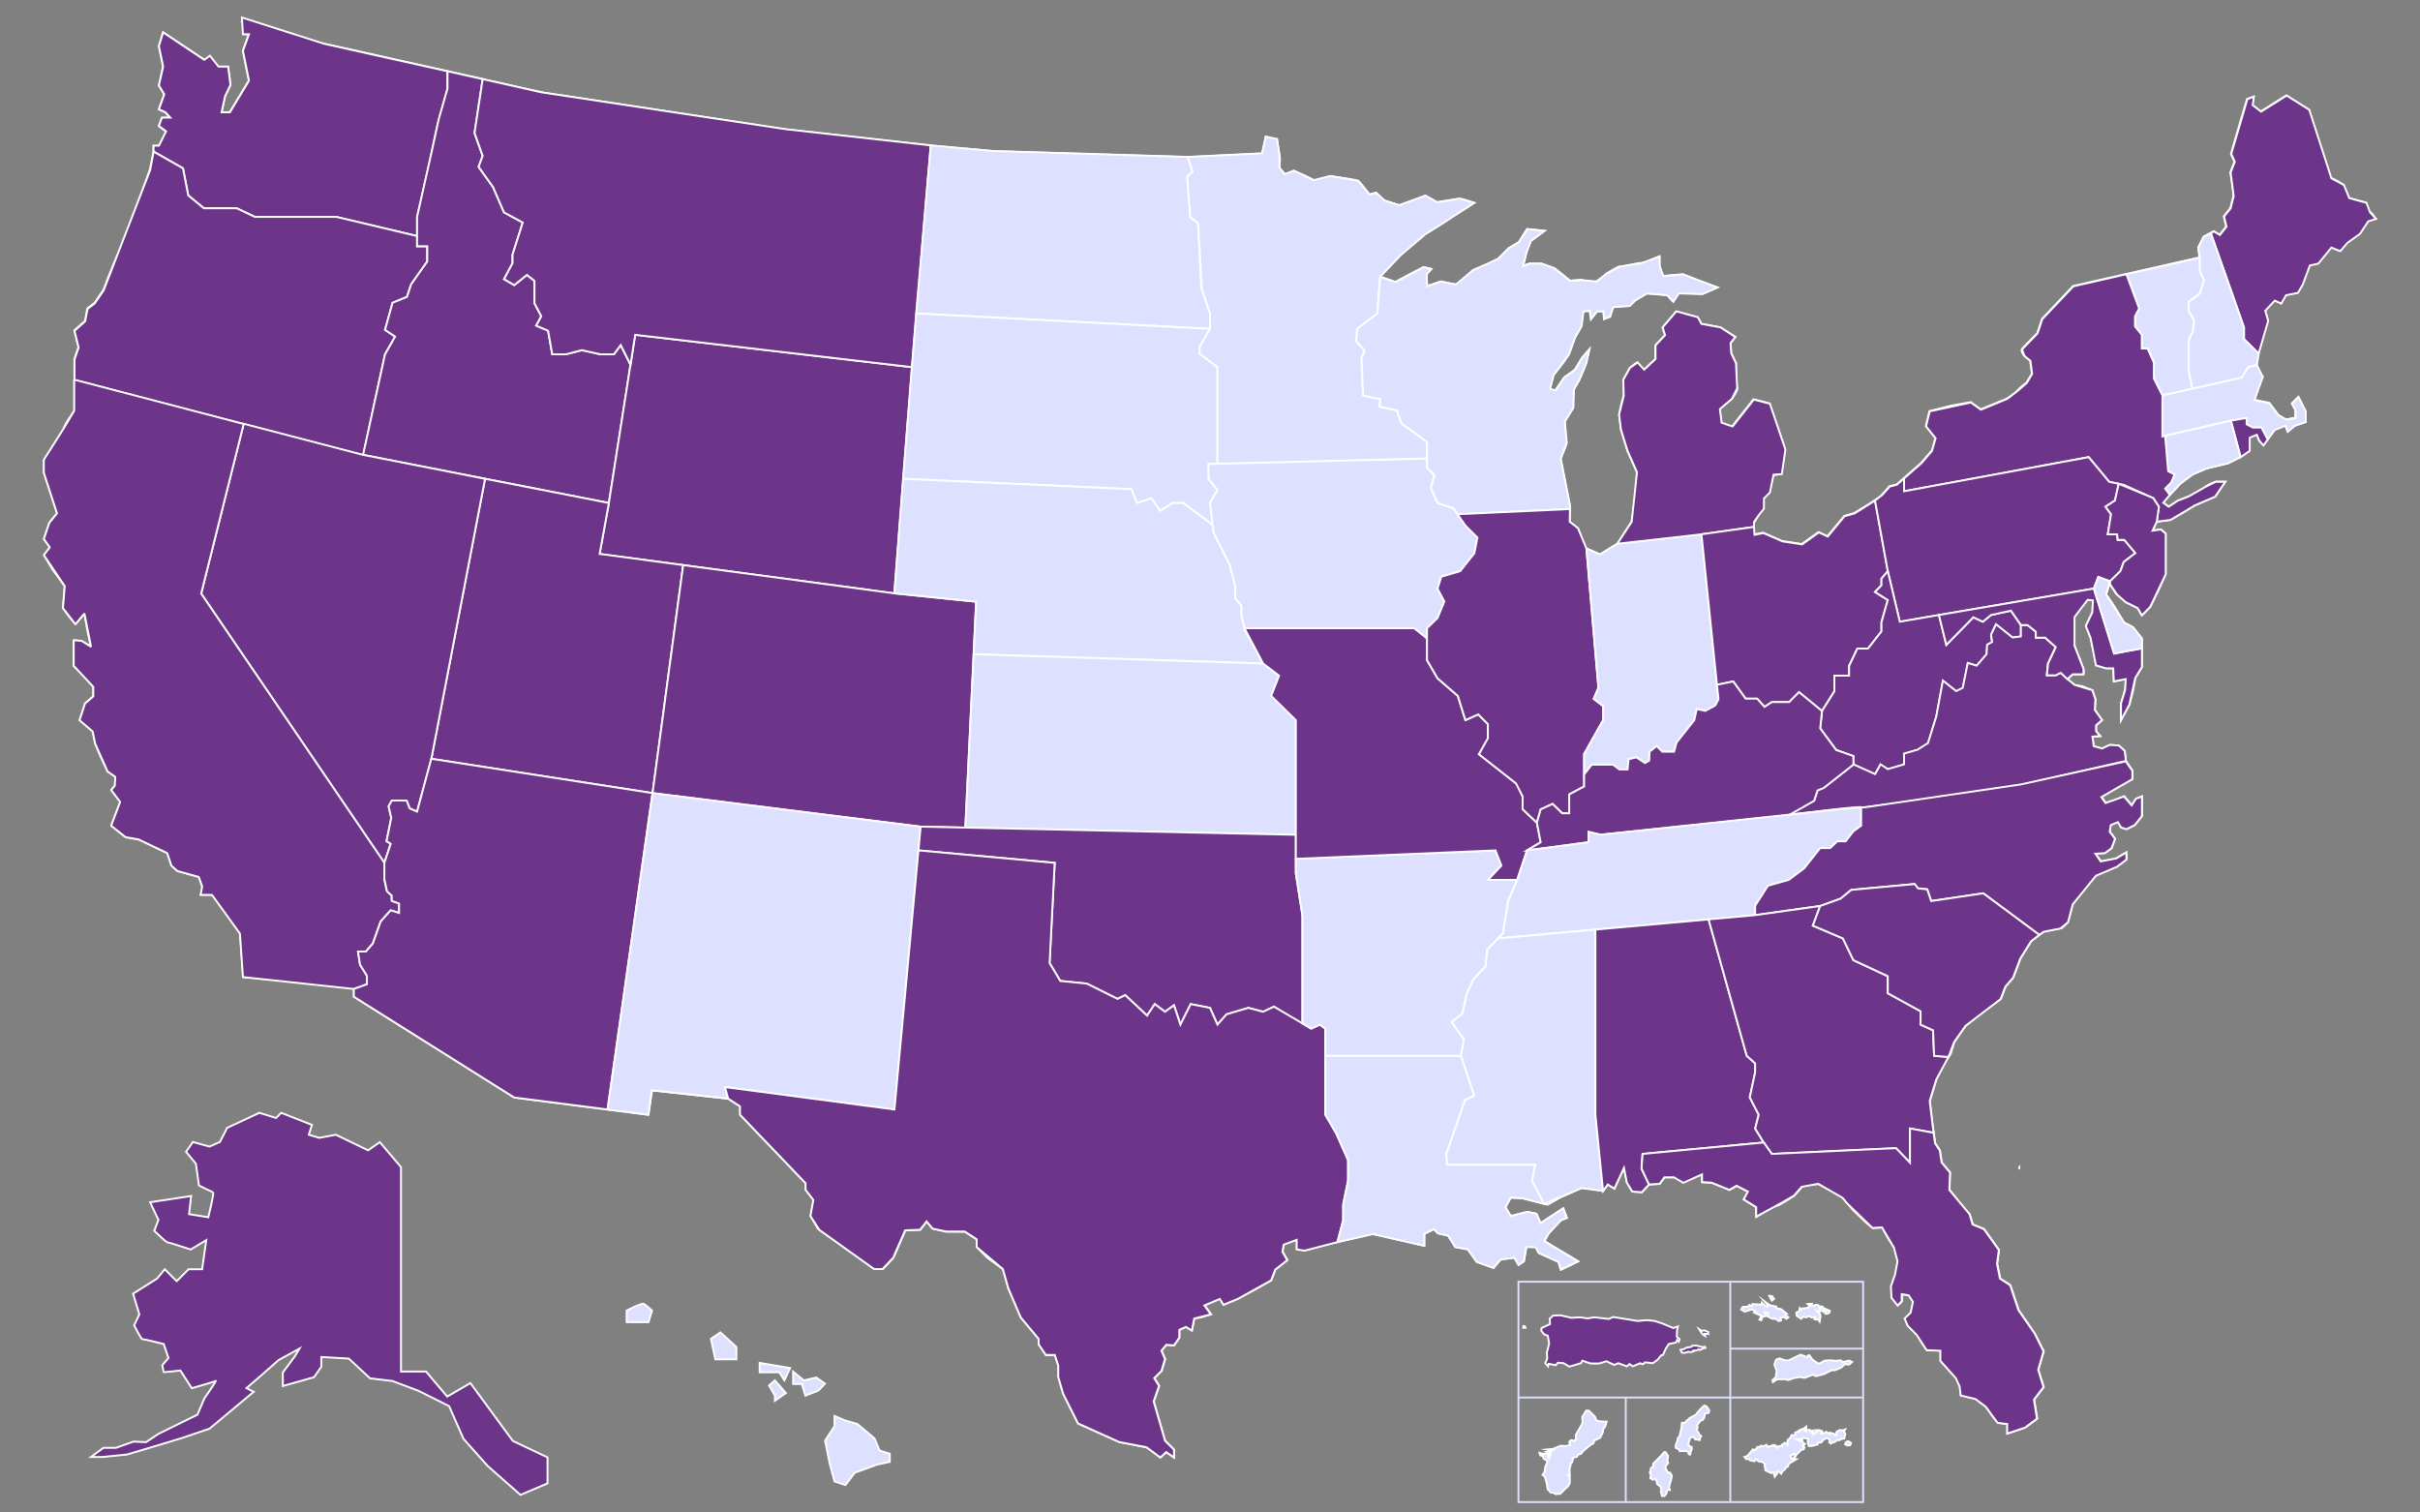
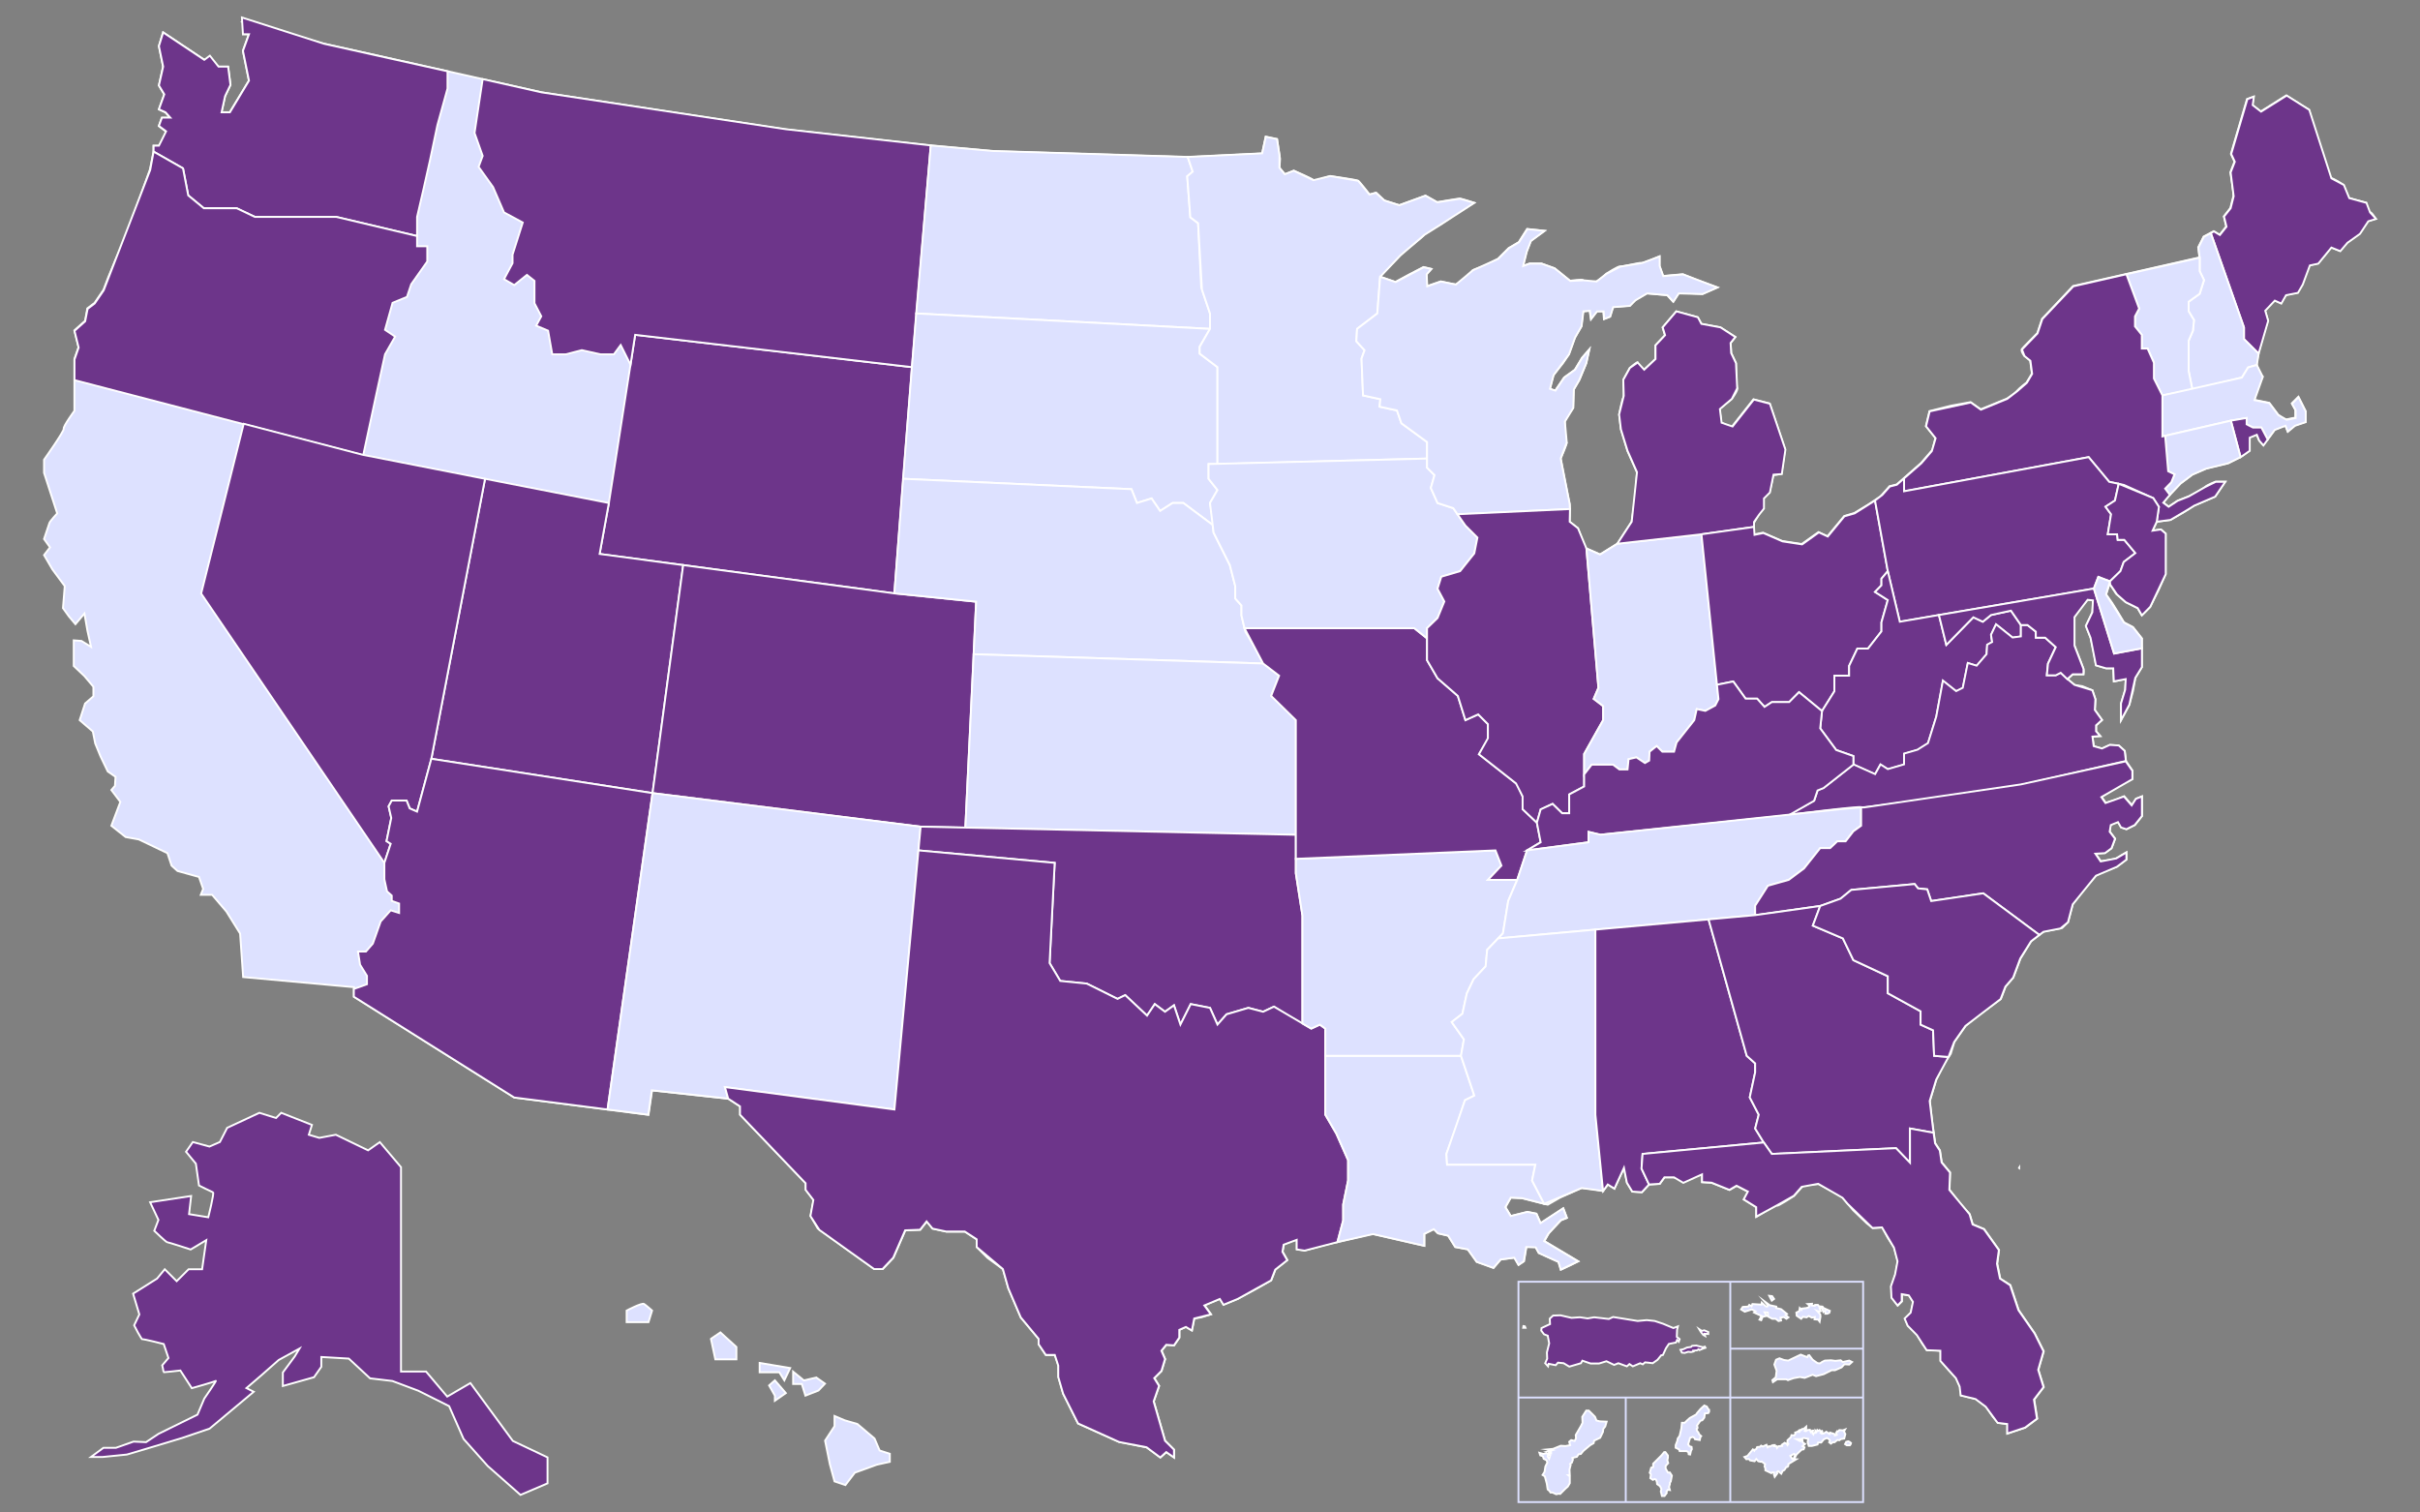
<svg xmlns="http://www.w3.org/2000/svg" id="Layer_1" version="1.1" viewBox="0 0 2560 1600">
  <rect x="0" y="0" width="2560" height="1600" fill="#808080" stroke="none" />
  <defs>
    <style>
      .st0, .st1 {
        fill: #6d358a;
      }

      .st0, .st1, .st2, .st3 {
        stroke-width: 2px;
      }

      .st0, .st1, .st3 {
        stroke: #fff;
      }

      .st0, .st3 {
        stroke-miterlimit: 10;
      }

      .st1 {
        stroke-linejoin: bevel;
      }

      .st2 {
        fill: none;
        stroke: #dde1ff;
      }

      .st3 {
        fill: #dde1ff;
      }
    </style>
  </defs>
  <g>
    <path class="st3" d="M257,22.3v13.9h6.3l-6.3,17.6,6.3,31.5-20.2,33.4h-8.8l3.8-17,5.7-12-2.5-19.2h-10.1l-9.5-7.9-5.7.6-43.5-29-4.4,14.5,4.4,21.8-4.4,19.9,5.7,9.5-5.7,15.8,6.9,3.2,5,5.7h-8.8l-3.2,8.8,7.6,5.7-2.5,8.2-5,6.9h-5.7v6.3l-3.8,18.9-10.6,29.5-8.2,22.7-8.2,22.1-9.5,21.4-7.6,18.3-5,13.2-9.5,13.9-7.6,5.7-2.4,13.2-11.3,10.1,4.4,17.7-4.4,12.6v54.8s-12,16.4-11.3,18.9-20.8,32.8-20.8,32.8v13.9l13.9,42.9s-7.6,8.2-8.2,10.1c-.6,1.9-5.7,17-5.7,17l6.3,8.8-6.3,8.2,8.8,15.1,13.1,17.7-1.9,23.3,6.3,8.8,6.9,8.2,9.5-11.3,3.2,18.3,3.8,17-10.1-6.3-8.2-.6v27.1l11.3,10.7,9.5,11.3v10.1l-8.8,7.6-5.7,17.6,13.9,12,2.5,12.6,5.7,13.9,7.6,15.8,8.2,5.7-.6,9.5-3.8,4.4,9.5,12.6-9.5,25.2,15.1,12,13.9,2.5,30.3,14.5,4.4,13.2,6.3,5.7,22.7,6.3,4.4,12.6-2.5,6.3h12l15.1,17.7,14.5,23.3,3.2,46,117.3,10.7v10.1l169.6,106.6,141.9,18.3,3.8-25.8,80.7,8.8,12.6,8.2v8.8l69.4,72.5v6.9l8.2,10.7-3.2,17,7.6,13.2,59.9,42.9h8.8l11.3-12,12.6-29,15.8-.6,6.9-8.8,6.3,7.6,14.5,3.2h19.5l12.6,8.2v8.2l11.3,11.3,16.4,12,5.7,20.2,13.2,30.9,18.9,22.7v5.7l7.6,11.3h9.5l3.8,11.3v12l5,17.7,15.8,31.5,43.5,19.5,29,5.7,14.5,10.7,6.3-5.7,8.2,5.7v-8.2l-9.5-9.5-12-41.6,5.7-16.4-5-8.2,7.6-7.6,3.8-12.6-3.8-8.8,5-6.3,8.2.6,5.7-8.2v-8.2l6.9-3.2,6.3,3.8,2.5-12.6,7.6-1.3,10.1-3.2-6.9-9.5,16.4-6.9,3.8,6.3,15.1-6.3,22.1-12,13.2-7.6,4.4-11.3,12.6-10.1-5-8.8,1.3-7.6,8.8-3.8,5-1.3v10.1l8.4,1.3,23.1-6.3,48.5-11.3,54.9,12.6v-12.6l10.1-5,4.4,4.4,10.7,2.5,7.6,12,13.2,2.5,9.5,13.2,17.7,6.3,7.6-8.8,14.5-1.9,4.4,7.6,5.7-3.8,2.5-15.1,9.5-.6,3.8,6.9,20.8,9.5,2.5,8.2,9.5-4.4,8.8-4.4-35.9-21.4,5-8.8,12.6-13.2,6.3-2.5-3.8-10.1-24,15.8-4.4-10.1-9.5-1.9-17.7,4.4-5.7-9.5,5.7-10.1,12,.6,27.1,6.9,13.2-7.6,22.7-10.1,12,1.3,10.7,1.9,5-6.9,6.9,4.4,10.1-22.1,3.2,15.8,5.7,9.5,10.1.6,7.6-8.2,11.3-.6,5-6.9h10.1l9.5,3.2,20.2-6.3v8.2l10.1.6,18.9,7.6,7.6-4.4,12,6.3-4.4,8.2,13.2,8.2v10.1s22.7-13.9,22.1-12,17.7-10.1,17.7-10.1l10.1-11.3,15.8-1.3,24,12.6,12.6,15.1,14.5,13.9,6.3,5,10.1-.6,5.7,10.7,6.9,10.7,3.8,14.5-2.5,13.9-4.4,12.6.6,12,6.3,8.2,4.4-4.4v-7.6l7.6,1.3,4.4,6.9-2.5,11.3-6.3,6.3,3.2,7.6,8.8,8.2,6.3,10.7,5,6.9h6.3l8.2.6v10.7l8.2,9.5,8.2,8.8,5,11.3v6.9l15.8,3.8,10.7,8.2,6.9,10.1,5.7,6.9,10.1,1.3v10.1l18.9-6.3,12.6-9.5-3.2-20.2,10.1-13.2-5.7-18.3,5.7-19.5-9.5-18.9-17-24.6-8.8-26.5-10.7-6.9-3.2-15.8,1.9-14.5-15.8-22.1-12-5-3.2-10.7-10.7-12-10.7-13.9.6-18.3-8.8-10.7-1.9-12.6-5-7.6-3.2-22.7-2.5-22.1,6.9-22.7,7.6-15.8,7.6-11.3,3.8-12.6,12-17,14.5-12,22.7-16.4,5-13.2,8.2-9.5,7.6-20.2,11.3-18.3,13.2-10.1,19.5-3.8,6.3-6.3,5-18.9,12-15.8,12.6-14.5,8.2-4.4,13.9-5,10.1-7.6v-7.6s-8.8,5-10.7,6.3-16.4,3.2-16.4,3.2l-5.7-8.2,10.1-.6,6.9-5,3.8-10.1-5.7-7.6s0-5,1.3-6.9,7.6-3.2,7.6-3.2l3.2,5.7,5.7,1.9,8.8-4.4,7.6-9.5v-20.8l-6.3,2.5-4.4,6.9-8.2-9.5-8.8,3.8-10.7,3.2-4.4-6.3,8.8-5.7,12.6-7.6,11.3-5.7v-8.8l-6.9-10.1-1.3-10.7-6.3-5.7-9.5-.6-8.2,3.8-8.8-2.5-1.3-10.1,8.2-.6-4.4-5v-6.3l6.3-5.7-7.6-10.6.6-11.3-3.2-9.5-10.7-4.4-8.2-1.3-7.6-6.3,5.7-5h11.3s.6-3.8,0-5.7-3.8-10.1-3.8-10.1l-5.7-14.5v-30.3l6.3-10.1,7.6-8.2,5.7.6-.6,12.6-6.9,14.5,5,12.6,3.2,15.1,2.5,13.9,10.7,3.2h7.6l.6,13.9,12.6-2.5-.6,11.3-4.4,14.5v17.6l8.8-16.3,3.8-14.5,2.5-13.9,6.9-11.3v-30.3l-9.5-12-9.5-5-6.3-10.7-6.3-10.1-6.3-8.8,3.8-11.3,6.9,10.7,10.1,8.8,12.6,6.3,4.4,7.6,8.8-8.8,8.8-17.7,7.6-17v-42.9l-5-4.4-8.8,1.3,4.4-9.5,14.5-1.9,13.2-7.6,12-7.6,22.1-9.5,10.7-15.8h-10.1s-8.8,3.2-11.3,5.7-16.4,9.5-16.4,9.5l-12.6,5-9.5,6.3-5.7-4.4,6.9-8.2,11.3-12,12.6-9.5,14.5-6.3,23.3-5.7,15.1-7.6,7.6-5.7v-13.9l7.6-3.2,2.5,6.3,4.4,5,12-16.4,11.3-4.4,2.5,6.3,7.6-6.3,11.3-3.8v-11.3l-7.6-15.1-6.9,6.9,3.8,6.9v8.2s-7.6,1.3-9.5,1.9-8.8-5-8.8-5l-9.5-12.6-15.8-3.2,5-16.4s5-10.1,3.8-8.2c-1.3,1.9-6.3-12.6-6.3-12.6l1.9-12,5.7-20.2,4.4-14.5-3.2-10.7,10.1-10.7,6.9,3.2,5-8.8,12.6-2.5,5-8.8,3.2-10.7,4.4-9.5,8.8-1.9,7.6-8.8,6.3-8.2,9.5,3.8,7.6-8.8,13.2-9.5,8.8-13.2,8.2-2.5s-4.4-7.6-6.3-6.9c-1.9.6-3.8-10.1-3.8-10.1l-9.5-2.5-8.8-2.5-5.7-13.9s-11.3-7.6-13.2-6.9c-1.9.6-12-33.4-12-33.4l-11.3-39.1-24-15.1-27.1,17-8.8-6.9,1.3-8.8-6.9,2.5-17,58,3.8,8.2-4.4,11.3s3.8,23.3,3.2,25.2-3.2,12.6-3.2,12.6l-6.9,8.8,2.5,10.7-6.9,8.8-6.3-3.8-10.7,5.7-5.7,11.3,1.3,10.7-133.7,30.3-32.8,34.7-5,15.1s-15.1,15.1-16.4,17c-1.3,1.9,2.5,6.9,2.5,6.9l6.3,5,1.9,13.9-5.7,9.5s-8.2,6.3-10.1,8.8-10.7,8.2-10.7,8.2l-27.7,11.3-10.7-7.6-20.8,3.8-22.7,5.7-3.8,15.8,10.1,12.6-3.2,12.6-12,13.9-25.8,22.7-7.6,1.9-9.5,10.7-13.2,8.8-14.5,8.8-10.7,3.2-17.7,21.4-9.5-4.4-17.7,12.6-20.8-3.2-20.2-8.8-9.5,1.9-.6-11.3,5.7-10.1,5-6.3v-10.7l6.3-6.3s5-20.8,3.8-18.9c-1.3,1.9,8.8-.6,8.8-.6l3.8-25.9-16.4-48.5-17-4.4-23.3,29.6-10.7-5-1.9-14.5,13-10.5s6.9-9.5,5.7-11.3-1.3-26.5-1.3-26.5l-5-10.7-.6-10.7,5-6.3-15.8-10.1-20.2-3.8-3.8-6.9-22.7-6.3-14.5,17,2.5,8.2-10.1,10.7v14.5l-12,11.3s-7.6-5.7-6.9-7.6-8.2,5.7-8.2,5.7l-6.9,12.6s1.3,17,0,18.9-4.4,17.7-4.4,17.7l1.9,15.8,6.9,22.7,10.1,22.7-1.9,27.1-3.8,25.2-15.1,23.3-18.3,11.3-15.8-6.9-7.6-20.8-8.8-6.9s.6-17,0-18.9-9.5-47.9-9.5-47.9c0,0,7.6-17,6.3-17s-1.9-20.2-1.9-22.1,8.8-14.5,8.8-14.5l.6-19.5,6.3-10.7,6.9-17,3.2-14.5-7.6,8.8-7.6,12.6-11.3,8.2-9.5,13.9-5.7-1.9,3.8-14.5,10.1-12.6,6.3-9.5,6.3-17.7,6.9-12,1.9-15.8,6.9-.6,1.3,8.8,6.3-8.2h6.9l.6,8.2,6.3-2.5,3.2-10.1s18.9-1.9,17.7-1.3c-1.3.6,7.6-7.6,7.6-7.6l10.7-5.7,21.4,1.9,6.3,6.9,5.7-8.8h13.2l12,.6,15.8-6.9-20.8-7.6-15.8-6.3-20.8,1.9-3.8-10.7v-10.1s-17,7.6-18.9,6.9c-1.9-.6-20.8,4.4-22.7,3.8-1.9-.6-14.5,7.6-14.5,7.6,0,0-8.2,7.6-10.7,8.2s-13.2,0-13.9-1.3c-.6-1.3-13.9.6-13.9.6l-16.4-13.2-13.9-5h-12.6l-6.9,2.5,3.8-15.1,4.4-11.3,14.5-10.7-18.3-1.9-8.8,13.9-10.7,6.3-11.3,11.3-13.2,6.9-13.2,5-7.6,7.6s-8.8,7.6-10.7,7.6-15.8-3.2-15.8-3.2l-14.5,5-.6-12.6,5-5.7-8.2-1.9-15.8,8.2-13.9,7.6-16.4-5.7,24-25.2s24-18.9,22.7-18.9,18.9-12,18.9-12l12.6-8.8,21.4-13.2s-13.2-4.4-15.1-4.4-24,3.8-24,3.8l-12.2-6.9-27.7,10.1-15.8-5-8.8-8.2-6.9,1.9s-10.1-13.2-12-14.5-29.6-5-29.6-5c0,0-17.7,5.7-17.7,4.4s-20.8-10.1-20.8-10.1l-9.5,3.8-5.7-6.9.6-9.5-3.2-20.8-12-2.5-3.8,17.7-78.8,3.8-206.2-6.3-69.4-6.3-151.9-17-255.8-38.9-131.5-29.5-102-22.7-83.3-22.5.8-.7h0Z" />
    <path class="st0" d="M401.8,1208.2l22.4,26.5v216.2h26.5l22.4,26.5,24.5-14.3,44.9,61.2,36.7,17.4v27.5l-28.6,12.2-34.7-30.6-25.5-28.6-15.3-34.7-32.6-16.3-27.4-10.3-23.6-2.8-22.5-20.9-29.1-1.7v10.4l-7.7,11-33,9.3v-14.3l12.6-17,5-8.3-22,12.1-18.7,16.5-15.4,13.2,7.7,3.9-46.7,39-29.1,9.9-30.8,9.3-27.5,8.2-25.8,2.6h-12.3l13.2-9.7h13.2l18.7-6.6,13.2.6,13.2-8.8,41.2-20.3,7.2-17s13.7-19.8,12.1-18.7c-1.7,1.1-25.3,7.7-25.3,7.7l-12.1-18.7s-18.7,2.2-18.1,1.7c.6-.6-1.1-7.2-1.1-7.2l6.6-7.7-5-14.8s-21.4-5.5-22.5-5-8.8-14.8-8.8-14.8l5.5-11.5-6.6-22,25.3-15.9,8.2-9.9,12.6,12.6,12.6-12.6h14.3l4.4-30.8-16.5,9.9s-23.6-7.7-24.8-7.7-13.7-12.1-13.7-12.1l4.4-11.5-8.8-18.7,43.4-6.6-2.2,19.2,20.3,3.3s6.6-25.8,5-26.4c-1.7-.6-14.8-7.2-14.8-7.2l-3.3-23.1-10.4-12.6,7.2-10.3,17.6,4.8,11-4.8,7.7-15,34.1-15.9,17.6,5.5,5.5-5.5,32.5,12.8-3.3,10.4,11.1,3.3,17.5-3.3,34.1,16.5,12.4-8.7h0Z" />
    <path class="st3" d="M662.9,1386.4v12.3h23.1l3.8-12.3s-6.2-5.5-8.5-7-18.4,7-18.4,7h0Z" />
    <path class="st3" d="M752.1,1416.4c-1.5.8,10-6.9,10-6.9l16.9,15.4v13.1h-22.3l-4.6-21.6h0Z" />
    <polygon class="st3" points="803.6 1441.8 803.6 1451.7 813.6 1451.7 824.4 1451.7 829.7 1460.2 835.9 1447.2 803.6 1441.8" />
    <polygon class="st3" points="813.6 1465.6 819.7 1476.4 819.7 1481.8 831.3 1473.7 819.7 1460.2 813.6 1465.6" />
    <path class="st3" d="M839,1451v13.1h9.2l3.8,12.3,13.8-5.4,6.9-7.3-9.2-6.5-13.1,3.1-11.4-9.3h0Z" />
    <polygon class="st3" points="882.8 1497.9 882.8 1508.7 872.8 1524 877.8 1548.7 882.8 1567.1 894.3 1571 904.3 1557.9 927.4 1549.5 941.3 1546.4 941.3 1537.9 930.5 1534.4 925.1 1521.7 907 1506.4 893.6 1502.5 882.8 1497.9" />
    <polygon class="st0" points="162.5 160.4 193.6 178.1 199.1 206.7 215.6 220.3 250.4 220.3 269.7 229.5 287.1 229.5 322.9 229.5 355.9 229.5 404.8 241.1 441.2 249.7 441.2 229.5 448 200.1 455 168.9 462.7 132.4 473.4 93.7 473.4 75.4 342.8 46.3 255.9 18.5 257 36.2 263.4 36.2 257 53.8 263.4 85.3 243.2 118.8 234.4 118.8 238.1 101.7 243.8 89.8 241.3 70.5 231.2 70.5 222 58.9 216.1 63.3 172.6 34.3 168.1 48.8 172.6 70.5 168.1 90.4 173.8 99.8 168.1 115.6 175.1 118.8 180.1 124.4 171.3 124.4 168.1 133.2 175.7 138.9 168.1 154.1 162.5 154.1 162.5 160.4" />
    <polygon class="st0" points="441.2 249.7 441.2 260.5 452 260.5 452 276.6 435 300.7 430.5 314.1 415.3 320.3 407.3 348.9 418 356.1 413.4 364.1 407.3 374.8 398.1 417 384.2 481.7 78.8 402.1 78.8 380.3 83.2 367.7 78.8 350 90.1 339.9 92.7 326.7 100.2 321 109.7 307.1 158.9 179.8 162.5 160.4 193.6 178.1 199.1 206.7 215.6 220.3 250.4 220.3 269.7 229.5 355.9 229.5 441.2 249.7" />
-     <polygon class="st0" points="510.6 83.7 502 140.7 510.6 164.9 506.3 176.5 521.6 197.9 533.2 224.7 553 235.4 542.2 269.4 542.2 278.4 533.2 295.3 544 301.6 557.4 290.8 565.4 297.1 565.4 320.8 572.6 334.6 567.2 344.5 579.8 349.8 584.2 374.8 598.5 374.8 615.5 370.4 635.1 374.8 649.4 374.8 656.6 365 667 385.8 644.1 532.1 384.1 481.2 407.3 374.8 418 356.1 407.3 348.9 415.3 320.3 430.5 314.1 435 300.7 452 276.6 452 260.5 441.2 260.5 441.2 249.7 441.2 229.5 456.7 160.4 464.1 126.2 473.4 93.7 473.4 75.4 510.6 83.7" />
    <polygon class="st0" points="644.1 532.1 634.3 586 946.1 627.7 964.7 388.4 671.9 354.2 644.1 532.1" />
    <polygon class="st0" points="964.7 388.4 984.6 153.8 831.3 136.7 572.9 97.7 510.6 83.7 502 140.7 510.6 164.9 506.3 176.5 521.6 197.9 533.2 224.7 553 235.4 542.2 269.4 542.2 278.4 533.2 295.3 544 301.6 557.4 290.8 565.4 297.1 565.4 320.8 572.6 334.6 567.2 344.5 579.8 349.8 584.2 374.8 598.5 374.8 615.5 370.4 635.1 374.8 649.4 374.8 656.6 365 667 385.8 671.9 354.2 964.7 388.4" />
    <polygon class="st0" points="513.1 506.5 456.3 802.7 690.3 839 722.7 597.8 634.3 586 644.1 532.1 513.1 506.5" />
    <polygon class="st0" points="513.1 506.5 384.1 481.2 257.8 448.3 212.8 627.9 406.6 912.8 413.3 892.6 408.9 889.8 413.9 865.3 411.1 853 414.4 846.9 430.1 846.9 433.4 855.2 441.2 858.6 456.3 802.7 513.1 506.5" />
-     <path class="st1" d="M257.8,448.3l-45,179.6,193.8,284.8v17.3l2.8,12.8,5,4.5v5.6l7.8,2.8v10.1l-8.9-2.8-10.6,11.7-8.4,23.5-7.3,8.4h-8.4l1.1,6.7,1.2,7.3s6.1,9.5,7.3,11.7,0,8.9,0,8.9l-13.9,5-117.3-12.6-3.2-46-29.6-41h-12l1.7-8.7-3.6-10.2-22.7-6.3-6.3-5.7-4.4-13.2-30.3-14.5-13.9-2.5-15.1-12,9.5-25.2-9.5-12.6,3.8-4.4.6-9.5-8.2-5.7-13.2-29.6-2.5-12.6-13.9-12,5.7-17.6,8.8-7.6v-10.1l-20.7-22.2v-27.1l8.2.6,10.1,6.3-7-35.2-9.5,11.3-13.2-17,1.9-23.3-22.1-32.8,6.3-8.2-6.3-8.8,5.7-17,8.2-10.1-13.9-42.9v-13.9l20.8-32.8,11.3-18.9v-33l179.2,46.9v-.2h0Z" />
    <polygon class="st0" points="690.3 839 642.7 1173.7 543.9 1161 374.3 1054.4 374.3 1046.2 388.2 1041.2 388.2 1032.3 380.9 1020.5 378.7 1006.6 387.1 1006.6 394.4 998.2 402.7 974.8 413.3 963 422.2 965.8 422.2 955.8 414.4 953 414.4 947.4 409.4 942.9 406.6 930.1 406.6 912.8 413.3 892.6 408.9 889.8 413.9 865.3 411.1 853 414.4 846.9 430.1 846.9 433.4 855.2 441.2 858.6 456.3 802.7 690.3 839" />
    <polygon class="st0" points="946.1 627.7 1032.6 636.5 1021.2 875.5 973.9 874.5 690.3 839 722.7 597.8 946.1 627.7" />
    <polygon class="st3" points="973.9 874.5 946.2 1173.7 766.9 1150 770.3 1162.2 689.5 1153.4 685.8 1179.2 642.7 1173.7 690.3 839 973.9 874.5" />
    <polygon class="st3" points="969.2 331.6 1280 347.9 1280 331.6 1270.7 303.8 1267.4 236.1 1259.2 229.9 1255.9 186.5 1261.7 181.6 1256.4 166 1050.2 159.7 984.6 153.8 969.2 331.6" />
    <polygon class="st3" points="1280 347.9 1269.1 366.8 1269.1 374.1 1287.9 388.4 1287.9 490.9 1278.5 490.9 1278.5 506.5 1287.9 518.4 1280 532.1 1283.8 556 1251.8 532.1 1240.4 532.1 1227.2 540.5 1218.2 527.3 1202.7 532.1 1196.9 517.5 955.3 506.5 969.2 331.6 1280 347.9" />
    <polygon class="st3" points="1282.8 555.3 1283.8 563.4 1288.6 573.1 1301 597.8 1306.7 620 1306.7 633.1 1313.3 640.5 1313.3 651.1 1317.4 668.3 1327.2 684.7 1336.2 701.9 1030 692.1 1032.6 636.5 946.1 627.7 955.3 506.5 1196.9 517.5 1202.7 532.1 1218.2 527.3 1227.2 540.5 1240.4 532.1 1251.8 532.1 1282.8 555.3" />
    <polygon class="st3" points="1336.2 701.9 1353.1 714.8 1344.7 736.2 1355 744.8 1370.8 761.8 1370.8 883.1 1021.2 875.5 1030 692.1 1336.2 701.9" />
    <polygon class="st0" points="1370.8 883.1 1370.8 923.8 1377.8 968.6 1377.8 1083.9 1347.7 1064.9 1336.2 1070.3 1320.6 1066.2 1297.5 1073 1287.9 1083.9 1280 1066.2 1259.6 1062.2 1248.7 1083.9 1241.9 1063.5 1232.4 1070.3 1221.6 1062.2 1213.4 1074.4 1190.3 1052.7 1182.2 1056.7 1149.6 1040.5 1121.6 1037.7 1110.3 1018.8 1115.7 912.8 971.6 899.6 973.9 874.5 1370.8 883.1" />
    <polygon class="st0" points="1387.1 1088.1 1396.2 1083.9 1402 1088.1 1402 1179.2 1413.7 1199.3 1426.1 1227.3 1426.1 1248.7 1420.9 1274.1 1420.9 1291 1414.8 1314 1380.1 1323 1371.7 1321.7 1371.7 1311.6 1357.9 1316.7 1356.6 1324.2 1361.7 1333.1 1349 1343.1 1344.6 1354.5 1309.3 1374.1 1294.2 1380.3 1290.4 1374.1 1274 1381 1280.9 1390.4 1263.3 1394.8 1260.8 1407.5 1254.5 1403.7 1247.5 1406.8 1247.5 1415 1241.9 1423.2 1233.7 1422.6 1228.6 1428.9 1232.4 1437.7 1228.6 1450.3 1221 1457.9 1226.1 1466.1 1220.4 1482.5 1232.4 1524.1 1241.9 1533.5 1241.9 1541.8 1233.7 1536.1 1227.4 1541.8 1212.9 1531 1183.8 1525.4 1140.4 1505.8 1124.6 1474.3 1119.5 1456.7 1119.5 1444.7 1115.8 1433.3 1106.3 1433.3 1098.7 1422 1098.7 1416.3 1079.8 1393.6 1066.6 1362.7 1060.9 1342.5 1033.2 1319.2 1033.2 1311 1020.6 1302.8 1001 1302.8 986.5 1299.7 980.2 1292.1 973.3 1300.9 957.5 1301.5 944.9 1330.5 933.5 1342.5 924.7 1342.5 866.8 1301.1 857.3 1286.4 860.4 1269.4 852.2 1258.7 852.2 1251.7 782.8 1179.2 782.8 1170.4 770.3 1162.2 766.9 1150 946.2 1173.7 971.6 899.6 1115.7 912.8 1110.3 1018.8 1121.6 1037.7 1149.6 1040.5 1182.2 1056.7 1190.3 1052.7 1213.4 1074.4 1221.6 1062.2 1232.4 1070.3 1241.9 1063.5 1248.7 1083.9 1259.6 1062.2 1280 1066.2 1287.9 1083.9 1297.5 1073 1320.6 1066.2 1336.2 1070.3 1347.7 1064.9 1387.1 1088.1" />
    <polygon class="st3" points="1402 1116.9 1545.5 1116.9 1552.5 1137.9 1559.6 1159 1549.7 1163.9 1542.7 1185.7 1530.1 1220.7 1530.8 1232 1624.2 1232 1620.7 1248.8 1633.5 1273.5 1610.1 1267.5 1598.1 1266.9 1592.4 1277 1598.1 1286.4 1615.7 1282 1625.2 1283.9 1629.6 1293.9 1653.6 1278.2 1657.4 1288.3 1651 1290.8 1637.7 1305.4 1633.4 1312.9 1669.3 1334.3 1651 1343.1 1648.5 1334.9 1627.7 1325.5 1624.5 1319.6 1614.5 1319.2 1611.9 1334.3 1606.3 1338.1 1601.9 1330.5 1587.4 1332.4 1579.8 1341.3 1562.1 1334.9 1552.7 1321.7 1539.4 1319.2 1531.9 1307.2 1521.1 1304.7 1516.7 1300.3 1506.6 1305.3 1506.6 1317.9 1452.5 1305.5 1414.8 1314 1420.9 1291 1420.9 1274.1 1426.1 1248.7 1426.1 1227.3 1413.7 1199.3 1402 1179.2 1402 1116.9" />
    <polygon class="st3" points="1370.8 908.5 1582 899.6 1588.3 915.7 1574 930.8 1605 930.8 1595.5 953 1589.9 987.3 1573.2 1004.8 1571.6 1022.3 1558.9 1035.8 1551.7 1050.9 1547 1072.4 1535.7 1081.2 1548.6 1099.5 1545.5 1116.9 1402 1116.9 1402 1088.1 1396.2 1083.9 1387.1 1088.1 1377.8 1082.7 1377.8 968.6 1370.8 923.8 1370.8 908.5" />
    <polygon class="st0" points="1316.5 664.5 1496.1 664.5 1509.6 675.3 1509.6 698.4 1520.7 717.5 1542.2 736.2 1550.2 761.8 1563.7 755.7 1574 766 1574 782 1564.5 797.9 1605 829.7 1610.7 842.5 1610.7 856 1625.8 870.3 1629.8 891 1615.4 899.6 1605 930.8 1574 930.8 1588.3 915.7 1582 899.6 1370.8 908.5 1370.8 761.8 1344.7 736.2 1353.1 714.8 1336.2 701.9 1316.5 664.5" />
    <polygon class="st3" points="1287.9 490.9 1509.6 485.1 1509.6 467.6 1482.5 447.8 1477.8 434.2 1459.4 430.2 1460.2 422.3 1441.9 418.3 1440.3 379.3 1443.5 370.5 1434.8 361 1435.6 347.9 1457 331.6 1460 292.8 1481.1 270.5 1506.6 248.6 1525.6 236.6 1559.6 214.6 1544.5 210.2 1520.5 214 1507.9 207 1480.2 217.1 1464.4 212.1 1455.6 203.9 1448.7 205.8 1436.7 191.3 1407.1 186.2 1389.4 190.6 1368.6 180.6 1359.1 184.3 1353.4 177.4 1353.5 164.3 1350.9 147.1 1339 144.6 1335.2 162.2 1256.4 166 1261.7 181.6 1255.9 186.5 1259.2 229.9 1267.4 236.1 1271.5 306.4 1280 331.6 1280 347.9 1269.1 366.8 1269.1 374.1 1287.9 388.4 1287.9 490.9" />
    <polygon class="st3" points="1509.6 485.1 1509.6 494.7 1517.5 502.6 1513.6 516.2 1520.7 532.1 1537.4 537.6 1550.2 556 1562.9 568.7 1559.6 585.4 1544.6 604.2 1524.7 610.1 1520.7 622.8 1527.9 636.3 1520.7 653.8 1509.6 664.5 1509.6 675.3 1496.1 664.5 1316.5 664.5 1313.3 651.1 1313.3 640.5 1306.7 633.1 1306.7 620 1301 597.8 1283.8 563.4 1280 532.1 1287.9 518.4 1278.5 506.5 1278.5 490.9 1509.6 485.1" />
    <polygon class="st3" points="1541.8 544 1660.8 538.5 1660.5 533 1651 485 1657.4 468.1 1655.4 446 1664.3 431.5 1664.9 412 1670.4 402.5 1678.1 384.2 1681.3 369.7 1673.7 378.5 1666.2 391.1 1654.8 399.3 1645.4 413.2 1639.7 411.3 1643.5 396.8 1659.8 374.8 1666.2 357.1 1673.1 345.1 1675 329.4 1681.9 328.7 1683.2 337.5 1689.5 329.4 1696.4 329.4 1697 337.5 1703.4 335 1706.5 324.9 1724.2 323.6 1729.9 317.8 1742.4 310.4 1763.9 312.3 1770.2 319.2 1775.9 310.4 1801.1 311.1 1816.8 304.1 1780.5 290.3 1759.5 292.1 1755.7 281.4 1755.7 271.3 1736.8 278.3 1714.1 282 1699.6 289.6 1688.9 297.8 1675 296.5 1661.1 297.2 1644.7 283.9 1630.9 278.9 1618.2 278.9 1611.3 281.4 1615.1 266.3 1619.5 254.9 1634 244.2 1615.7 242.3 1606.9 256.2 1596.2 262.5 1584.8 273.9 1558.3 285.8 1540.1 301 1524.3 297.8 1509.8 302.9 1509.2 290.2 1514.2 284.6 1506.1 282.7 1476.4 298.4 1460 292.8 1457 331.6 1435.6 347.9 1434.8 361 1443.5 370.5 1440.3 379.3 1441.9 418.3 1460.2 422.3 1459.4 430.2 1477.8 434.2 1482.5 447.8 1509.6 467.6 1509.6 494.7 1517.5 502.6 1513.6 516.2 1520.7 532.1 1537.4 537.6 1541.8 544" />
    <polygon class="st0" points="1625.8 870.3 1629.8 856.2 1642.4 850.4 1652.5 860.3 1660 860.3 1660 840.4 1675.8 832 1675.8 821.2 1675.8 797.6 1689.2 773.6 1695.9 761.8 1695.9 746.9 1685.9 739.3 1690.9 727.6 1678.2 580.2 1669.3 558.8 1660.5 551.9 1660.8 538.5 1541.8 544 1550.2 556 1562.9 568.7 1559.6 585.4 1544.6 604.2 1524.7 610.1 1520.7 622.8 1527.9 636.3 1520.7 653.8 1509.6 664.5 1509.6 698.4 1520.7 717.5 1542.2 736.2 1550.2 761.8 1563.7 755.7 1574 766 1574 780.9 1564.5 797.9 1603.7 828.7 1610.7 842.5 1610.7 856 1625.8 870.3" />
    <polygon class="st3" points="1710.9 575.2 1799.9 565.2 1817.9 739.6 1814.5 746.3 1804 752 1794.9 750.1 1792.3 761.8 1773.6 785.4 1770.9 795.2 1758.5 795.2 1752.5 789.2 1745 795.2 1744.6 804.6 1740.1 807.2 1731.1 801.2 1722.8 803.1 1721.7 814 1713.1 814 1706.3 808.9 1683.8 808.9 1675.8 819.2 1675.8 797.6 1695.9 761.8 1695.9 746.9 1685.9 739.3 1690.9 727.6 1678.2 580.2 1692.6 586.6 1710.9 575.2" />
    <polygon class="st0" points="1799.9 565.2 1855.5 557.4 1855.5 552.1 1861 544.3 1866 538 1866 527.3 1872.3 521 1876.1 502.1 1884.9 501.5 1888.7 475.6 1872.3 427.1 1855.3 422.7 1832.8 451.2 1821.2 447.2 1819.4 432.7 1832 422 1837.7 410.7 1836.4 384.2 1831.3 373.5 1830.7 362.8 1835.7 356.5 1820 346.3 1799.8 342.6 1796.1 335.6 1773.3 329.4 1758.9 346.3 1761.4 354.6 1751.3 365.3 1751.3 379.8 1739.3 391.1 1732.4 383.5 1724.2 389.2 1717.2 401.8 1717.7 418.7 1712.8 438.4 1714.7 454.2 1721.7 476.9 1731.7 499.5 1726.1 551.9 1712.8 572.3 1710.9 575.2 1799.9 565.2" />
    <polygon class="st0" points="1983.5 529.5 1997 604.2 1990.3 612.2 1990.3 619.2 1983.5 626.2 1997 634.8 1990.3 658.3 1990.3 667.9 1976.1 686.1 1964.8 686.1 1956.1 704.4 1956.1 714.8 1940.5 714.8 1940.5 731.3 1927.4 752.2 1903.1 732.2 1892.7 742.7 1874.4 742.7 1866.6 747.8 1858.8 739.1 1846.6 739.1 1833.5 720.9 1816.3 724.4 1799.9 565.2 1855.5 557.4 1856 565.8 1865.4 563.9 1885.6 572.7 1906.4 575.9 1924.1 563.2 1933.5 567.6 1951.1 546.2 1961.9 543.1 1983.5 529.5" />
    <polygon class="st0" points="2338.7 246.6 2373.8 346.4 2373.8 358.7 2389.3 374.1 2399.4 339.4 2396.3 328.7 2406.4 318 2413.3 321.1 2418.3 312.3 2430.9 309.8 2436 301 2443.5 280.8 2452.4 278.9 2466.3 261.9 2475.7 265.7 2483.3 256.8 2496.5 247.4 2505.3 234.1 2513.5 231.6 2507.2 224.7 2503.4 214.6 2485.2 209.6 2479.5 195.7 2466.3 188.7 2442.9 116.2 2419 101.1 2391.9 118.1 2383 111.2 2384.3 102.3 2377.4 104.9 2360.3 162.9 2364.1 171.1 2359.7 182.4 2362.9 207.6 2359.7 220.3 2352.7 229.1 2355.3 239.8 2348.3 248.6 2342 244.8 2338.7 246.6" />
    <polygon class="st3" points="2326.9 272.6 2326.9 286.8 2331.5 296.3 2326.9 310.8 2315.3 319.1 2315.3 329.4 2320.9 338.6 2319.8 349.8 2315.3 360.3 2315.3 392.7 2319.2 412.1 2371.6 399.4 2378.2 388.7 2387.4 386.1 2389.3 374.1 2373.8 358.7 2373.8 346.4 2338.7 246.6 2331.3 250.5 2325.6 261.9 2326.9 272.6" />
    <polygon class="st3" points="2319.2 412.1 2287.5 418.3 2278.5 400.4 2278.5 383.7 2271.8 368.7 2265.7 368.7 2265.7 354.2 2258.5 345.3 2258.5 334.7 2262.9 326.4 2249.4 290.1 2326.9 272.6 2326.9 286.8 2331.5 296.3 2326.9 310.8 2315.3 319.1 2315.3 329.4 2320.9 338.6 2319.8 349.8 2315.3 360.3 2315.3 392.7 2319.2 412.1" />
    <polygon class="st3" points="2287.5 418.3 2287.5 461.7 2359.9 445 2376.6 442.2 2376.6 448.9 2383.3 452.3 2392.2 452.3 2398.9 465 2406.4 454.8 2417.7 450.4 2420.2 456.7 2427.8 450.4 2439.1 446.6 2439.1 435.2 2431.5 420.1 2424.6 427.1 2428.4 434 2428.4 442.2 2419 444.1 2410.1 439 2400.7 426.5 2384.9 423.3 2393.7 398.7 2387.4 386.1 2378.2 388.7 2371.6 399.4 2287.5 418.3" />
    <polygon class="st0" points="2359.9 445 2370.2 483.6 2379.9 476.9 2379.9 463 2387.4 459.9 2389.9 466.1 2394.4 471.2 2398.9 465 2392.2 452.3 2383.3 452.3 2376.6 448.9 2376.6 442.2 2359.9 445" />
    <polygon class="st3" points="2359.9 445 2370.2 483.6 2357.2 490.1 2333.8 495.8 2319.3 502.1 2306.7 511.5 2295.4 523.5 2290.4 516.9 2296.9 510.2 2300.3 501.8 2293.6 498.5 2290.4 461 2359.9 445" />
    <polygon class="st0" points="2343.9 509.7 2332.6 515.3 2315.3 525.2 2303.6 529.8 2294.1 536.1 2288.4 531.8 2295.4 523.5 2290.4 516.9 2296.9 510.2 2300.3 501.8 2293.6 498.5 2290.4 461 2287.5 461.7 2287.5 418.3 2278.5 400.4 2278.5 383.7 2271.8 368.7 2265.7 368.7 2265.7 354.2 2258.5 345.3 2258.5 334.7 2262.9 326.4 2249.4 290.1 2193.3 302.9 2160.5 337.5 2155.4 352.7 2139 369.7 2141.6 376.6 2147.9 381.7 2149.7 395.5 2144.1 405 2134 413.8 2123.3 422 2095.5 433.4 2084.8 425.8 2041.3 435.2 2037.5 451 2047.6 463.6 2043.6 477.2 2032.5 490.1 2014.2 506.1 2014.2 519.7 2209.5 483.6 2231.2 509.7 2246.8 513 2277.8 526.9 2283.8 536.2 2281.5 551.9 2296 550 2315.3 538.6 2321.2 534.9 2343.3 525.4 2354 509.7 2343.9 509.7" />
    <polygon class="st0" points="1997 604.2 2009.7 657.7 2215 622.6 2219.7 610.3 2232 615 2243.1 604.2 2246.6 594.5 2258.9 585.1 2247.2 571.1 2240.2 571.1 2239.6 565.2 2229.7 565.2 2233.2 544 2227.3 536 2237.3 529.5 2241.3 511.8 2231.2 509.7 2209.5 483.6 2014.2 519.7 2014.2 506.1 2006.6 512.8 1999.1 514.7 1991.3 523.5 1983.5 529.5 1997 604.2" />
    <polygon class="st0" points="2051.1 650.6 2058.9 682.2 2087.5 653 2097.5 657.7 2106.2 650.6 2127.3 646 2137.8 661.2 2137.8 673.4 2129.1 674.6 2111.5 660.6 2106.2 671.7 2107.4 679.3 2102.2 682.2 2101.5 692.2 2091 704.4 2081.7 701.5 2076.4 727.9 2069.4 731.4 2055.4 720.2 2048.3 758.3 2039.6 786.4 2028.5 793.4 2014.2 797.5 2014.2 808.9 1997 813.8 1989.2 808.9 1983.5 819.2 1960.6 808.9 1960.6 799.8 1942.4 793.4 1925.5 770.5 1927.4 752.2 1940.5 731.3 1940.5 714.8 1956.1 714.8 1956.1 704.4 1964.8 686.1 1976.1 686.1 1990.3 667.9 1990.3 658.3 1997 634.8 1983.5 626.2 1990.3 619.2 1990.3 612.2 1997 604.2 2009.7 657.7 2051.1 650.6" />
    <path class="st0" d="M2137.8,661.2h7l8.8,7v6.4h9.9l11.1,9.9-8.2,17.5-1.2,12.3h9.4l5.3-2.7,7,6.6,7.6,6.3,18.9,5.7,3.2,9.5-.6,11.3,7.6,10.6-6.3,5.7v6.3l4.4,5-8.2.6,1.3,10.1,8.8,2.5,8.2-3.8,9.5.6,6.3,5.7,1.3,10.7-117.2,26.8s-162.7,24-162.7,22.2-76.7,8-76.7,8l26.9-15.2,3.6-11,6.3-2.4,31.6-24.8,22.9,10.3,5.7-10.3,7.7,5,17.2-5v-11.4l14.2-4.1,11.1-7,8.8-28.1,7-38,14,11.1,7-3.5,5.3-26.3,9.4,2.9,10.5-12.2.6-10,5.3-2.9-1.2-7.6,5.3-11.1,17.5,14,8.8-1.2v-12h0Z" />
    <polygon class="st0" points="1892.2 862.4 1692.7 883.1 1680.4 880 1680.4 891 1615.4 899.6 1629.8 891 1625.8 870.3 1629.8 856.2 1642.4 850.4 1652.5 860.3 1660 860.3 1660 840.4 1675.8 832 1675.8 819.2 1683.8 808.9 1706.3 808.9 1713.1 814 1721.7 814 1722.8 803.1 1731.1 801.2 1740.1 807.2 1744.6 804.6 1745 795.2 1752.5 789.2 1758.5 795.2 1770.9 795.2 1773.6 785.4 1792.3 761.8 1794.9 750.1 1804 752 1814.5 746.3 1817.9 739.6 1816.3 724.4 1833.5 720.9 1846.6 739.1 1858.8 739.1 1866.6 747.8 1874.4 742.7 1892.7 742.7 1903.1 732.2 1927.4 752.2 1925.5 770.5 1942.4 793.4 1960.6 799.8 1960.6 808.9 1929 833.7 1922.7 836.2 1919 847.2 1892.2 862.4" />
    <polygon class="st3" points="1968.8 854 1968.8 873.5 1960.6 879.4 1952.4 890 1943.6 890 1936 897.2 1925.5 897.2 1916.1 909.1 1908.4 918.7 1892.2 930.8 1870.2 937 1866.1 944 1856.7 958.1 1856.7 968.1 1584.8 992.7 1589.9 987.3 1595.5 953 1605 930.8 1615.4 899.6 1680.4 891 1680.4 880 1693.3 883 1946.7 856 1968.8 854" />
    <polygon class="st0" points="1859.4 967.7 1925.5 958.4 1947 950.7 1958.4 941.4 2025.4 935.2 2029 939.8 2038.7 940.8 2042.9 953.2 2098 945 2157.3 989 2161.7 985.7 2179.6 982.2 2187.6 975.6 2192.6 956.7 2217.2 926.4 2239.3 917 2249.4 909.4 2249.4 901.8 2238.7 908.1 2222.2 911.3 2216.6 903.1 2226.7 902.5 2233.6 897.4 2237.4 887.3 2231.7 879.8 2232.9 872.8 2240.5 869.7 2243.7 875.3 2249.4 877.2 2258.2 872.8 2265.8 863.3 2265.8 842.6 2259.4 845.1 2255 852 2246.8 842.6 2227.3 849.5 2222.9 843.2 2255.7 824.3 2255.7 815.4 2248.7 805.4 2137.8 829.8 1971.7 854.2 1968.8 854 1968.8 873.5 1960.6 879.4 1952.4 890 1943.6 890 1936 897.2 1925.5 897.2 1908.4 918.7 1892.2 930.8 1870.2 937 1856.7 958.1 1856.7 968.1 1859.4 967.7" />
    <polygon class="st3" points="1687.7 983.4 1687.7 1179.2 1695.8 1259.9 1673.1 1256.8 1633.5 1273.5 1620.7 1248.8 1624.2 1232 1530.8 1232 1530.1 1220.7 1549.7 1163.9 1559.6 1159 1545.5 1116.9 1548.6 1099.5 1535.7 1081.2 1547 1072.4 1551.7 1050.9 1558.9 1035.8 1571.6 1022.3 1573.2 1004.8 1584.8 992.7 1687.7 983.4" />
    <polygon class="st0" points="1687.7 983.4 1807.4 972.6 1847.8 1116.9 1856.7 1124.9 1856.7 1134.4 1851 1160.9 1860.5 1179.2 1856.7 1193.8 1865.8 1208.6 1737.6 1220.7 1736.5 1236.2 1744.4 1253 1736.8 1261.2 1726.7 1260.5 1721 1251.1 1717.9 1235.4 1707.8 1257.4 1700.8 1253 1695.8 1259.9 1687.7 1179.2 1687.7 983.4" />
    <polygon class="st0" points="1865.8 1208.6 1874.3 1220.7 2005.7 1214.6 2020.5 1230 2020.5 1193.8 2045.4 1198.3 2041.3 1164.7 2048.2 1142.1 2061.2 1118.1 2046 1116.9 2044.9 1089.9 2031.7 1083.9 2031.7 1069.8 1997 1050.7 1997 1032.7 1960.6 1015.7 1949.5 992.7 1917.7 979.2 1925.5 958.4 1856.7 968.1 1807.4 972.6 1847.8 1116.9 1856.7 1124.9 1856.7 1134.4 1851 1160.9 1860.5 1179.2 1856.7 1193.8 1865.8 1208.6" />
    <polygon class="st0" points="1744.4 1253 1736.5 1236.2 1737.6 1220.7 1865.8 1208.6 1874.3 1220.7 2005.7 1214.6 2020.5 1230 2020.5 1193.8 2045.4 1198.3 2047 1209.5 2052 1217.1 2053.9 1229.7 2062.8 1240.4 2062.1 1258.7 2083.5 1284.5 2086.7 1295.3 2098.7 1300.3 2114.5 1322.4 2112.5 1336.9 2115.7 1352.6 2126.4 1359.6 2135.2 1386 2152.3 1410.6 2161.7 1429.5 2156.1 1449.1 2161.7 1467.4 2151.6 1480.6 2154.8 1500.8 2142.2 1510.2 2123.3 1516.5 2123.3 1506.4 2113.2 1505.2 2100.6 1488.1 2089.8 1480 2074.1 1476.2 2073 1466.8 2069 1457.9 2052.6 1439.6 2052.6 1428.9 2038.1 1428.3 2027.8 1412.4 2018 1402.4 2014.8 1394.8 2021.2 1388.6 2023.6 1377.2 2019.2 1370.3 2011.7 1369 2011.7 1376.6 2007.3 1381 2000.9 1372.8 2000.3 1360.8 2004.7 1348.2 2007.3 1334.3 2003.5 1319.8 1990.9 1298.4 1980.8 1299 1954.5 1273.5 1949.1 1267.1 1923.4 1252.3 1905.9 1255.5 1897.6 1265 1879.9 1275 1857.8 1287 1857.8 1277 1844.6 1268.8 1849 1260.5 1837 1254.3 1829.5 1258.7 1810.6 1251.1 1800.5 1250.5 1800.5 1242.3 1780.7 1251.3 1770.8 1245.4 1760.7 1245.4 1755.7 1252.3 1744.4 1253" />
    <polygon class="st0" points="2061.2 1118.1 2067.2 1102.3 2079.1 1085.3 2116.3 1056.9 2121.4 1043.7 2129.6 1034.2 2137.1 1014 2148.5 995.8 2157.3 989 2098 945 2042.9 953.2 2038.7 940.8 2029 939.8 2025.4 935.2 1958.4 941.4 1947 950.7 1925.5 958.4 1917.7 979.2 1949.5 992.7 1960.6 1015.7 1997 1032.7 1997 1050.7 2031.7 1069.8 2031.7 1083.9 2044.9 1089.9 2046 1116.9 2061.2 1118.1" />
    <polygon class="st0" points="2058.9 682.2 2087.5 653 2097.5 657.7 2106.2 650.6 2127.3 646 2137.8 661.2 2144.8 661.2 2153.6 668.2 2153.6 674.6 2163.5 674.6 2174.7 684.6 2166.5 702.1 2165.3 714.4 2174.7 714.4 2179.9 711.7 2186.9 718.4 2192.6 713.3 2204 713.3 2204 707.6 2194.5 683 2194.5 652.8 2208.4 634.5 2214 635.1 2213.4 647.7 2206.5 662.2 2211.5 674.8 2217.2 703.9 2227.9 707 2235.5 707 2236.1 720.8 2248.7 718.4 2248.1 729.7 2243.7 744.2 2243.7 761.8 2252.5 745.5 2258.8 717.1 2265.8 705.7 2265.8 685.8 2236.4 691.4 2215 622.6 2051.1 650.6 2058.9 682.2" />
    <polygon class="st3" points="2227.9 628.8 2232 615 2219.7 610.3 2215 622.6 2236.4 691.4 2265.8 685.8 2265.8 675.5 2256.3 663.5 2246.8 658.5 2227.9 628.8" />
    <polygon class="st0" points="2241.3 511.8 2277.8 526.9 2283.8 536.2 2281.5 551.9 2277.1 561.4 2285.9 560.1 2291 564.5 2291 607.4 2274.6 642 2265.8 650.9 2261.4 643.3 2248.7 637 2239.4 628.8 2232.3 618.4 2232 615 2243.1 604.2 2246.6 594.5 2258.9 585.1 2247.2 571.1 2240.2 571.1 2239.6 565.2 2229.7 565.2 2233.2 544 2227.3 536 2237.3 529.5 2241.3 511.8" />
  </g>
  <path class="st0" d="M2136.1,1235.1c0,.3-.1.5-.1.8-.6-.3-.1-.5.1-.8,0,0,0,0,0,0Z" />
  <path class="st0" d="M1611.6,1402.8l-.3,1.8h2.4l-.6-1.5-1.5-.3ZM1797.5,1406.1l1.8,3,2.4,3,2.1,1.2-.6-2.4,3.9.3v-2.1l-4.2-1.8-2.7.6-2.7-1.8ZM1804.1,1425.8l-.6-1.2-2.1.6-6.9-1.8-4.5.3-1.2,1.2-4.2.6-3.9,1.8-3,.6,1.5,3,3,.3,3.6-1.2,3,.3,2.7-.6-.3-.9,3.9-.3,1.8-1.2.9.9,3.6-1.5,2.7-.9ZM1639.4,1395l.3,5.7-9,4.2-.3,2.7,3,3.9,3.9,1.5,1.5,8.1-2.4,9.6.3,6.6-2.1,4.8,3,3.3.6-2.7,7.5,1.5,2.4-2.7,6,.6,6,3.6,12.3-3.6,1.5-2.7,8.7,3h9l7.8-2.4,8.1,3.9,4.5-1.8,9,3.3,2.7-2.4,3.6,2.4,7.8-3.3,2.7,1.2,2.4-2.1,3.3.3,4.8.6,5.1-3.6,3.9-4.8,1.8-.3,3.3-7.2,3-4.5,7.5-1.5,1.2-2.7,1.8,1.8.9-2.7-3-2.4.3-7.5.9-3.6-4.8,1.8-10.8-4.5-9-3-8.4-.9-9.6.9-26-4.2-4.5,2.1-15.5-1.8-6.9,1.2-8.1-1.2-9,.6-11.7-2.7-7.8.3-3.5,3.3Z" />
  <path class="st3" d="M1877,1443.5l2.4,6.6-.9,6.9-3.6,3,.6,2.1,4.5-3h9.6l1.8.9,6-2.1,6.6-1.2,5.1.9,8.4-3.3,3.6,1.5,8.1-2.1,8.4-4.2h3.6l6.9-3,3-3.3,5.1.3,3-2.7-3-1.5-6.9,1.5-2.1-1.8-5.7.6-4.5-.6-6.6.3-3,1.5-2.1,1.5-2.7-.3-5.1-3.6-3.6-4.8-1.2.3-.9,1.8-6.9-2.7-13.2,6.3-4.5-.6-4.8-1.8-3.6,1.5-1.8,5.1ZM1912.3,1379.5l1.8,1.5-.6,1.8-2.4.9-5.1.6-.3,1.2-1.8-1.8-.6,3.3-3,1.5.3,3.3,4.8,3.3,1.8-2.1,3.9.6,2.4-1.5,3,1.8,3.3-.6-.3,2.4,3.9.3,1.5,2.1.9-5.4-.3-2.4-3.3-3.6,2.4.9,1.5-.6-1.2-3,2.4-.3,1.5,4.2,2.1-1.5v3.3h2.1l2.1-.9.6-2.1-6.6-3-1.2-1.5-3.6-.3-1.2-1.5h-3l-.3.9-3.3-.3.3-1.8-4.5.3ZM1874.6,1371.1l2.1,3-2.4,1.8-2.7-5.1,3,.3ZM1843.6,1382.5l-1.8,2.7,3.9,2.4,7.5-2.4,3.9,2.1-1.5,1.2,7.8,3.6-2.1,3.9,1.8.6,1.5-3.6,4.2-.9-2.1-3.9,3.3.3.3,4.2,4.5,2.4h3.6l3,2.4,2.7-.6-.6-3,3.6-.6,2.7,1.8,2.1-1.5-3-2.4,1.5-1.2-6.3-5.1-5.1-1.2v-1.5l-6.9-1.5-5.7-4.2,3.9,4.5-.9,1.2-1.5-.3-4.2-3.9-.3,2.1-9.6-.6-.9,2.4-2.4-1.5-1.2,1.8-5.7.3Z" />
  <path class="st3" d="M1680.7,1492.2h-2.7l-4.2,6.6.3,6.3-1.8,3.6-5.4,9.3.3,3.6-1.5,2.7-3.6-.9-2.1,1.8.9,3.6-4.8.9-5.1-.3-8.1,3.3-6.3.6,5.1.9-4.2,1.2,3.3.3v1.8h-2.4v1.5l1.5.6-1.2,3.6-1.5-2.4.6-2.4-2.1-1.2-3,.9-4.2-1.2.9,2.7,2.7.9.9,2.7,3,1.5.9,2.4-2.1,4.2-.9,5.7-2.1,3.3,2.4,1.5,2.1,7.8.9,6,1.8,1.5,1.2,1.8h2.1l3.9,1.8,3-.6,1.2.3,5.7-5.7,2.4-2.1,2.1-3.6v-7.2l-1.5-1.2h1.5l-.3-6,1.2-4.8-.6-1.2,1.8-1.2,1.2-3.3-.6-1.8,4.8-1.2,1.8-2.7,2.4-.3,2.7-3.3,7.2-6,3.6-2.1.6-2.7,6.3-3,3-6.3.3-3,2.1-2.7,1.5-5.1-7.2-.3-3.6-.9-1.5-3.9-6.6-6.6Z" />
  <path class="st3" d="M1764.4,1539.7v2.4l-.6,2.7.9,3-2.7,3v2.7l2.4,4.2h2.1l2.1,3.3-1.2,6.3-.9,1.2v1.5l-.9,3,.9,3.3-2.1-.3-1.5,1.8.3,1.5-2.4,3.3h-2.7l-1.2-4.8.6-2.7-1.5-3-3-2.1-.3-2.4-.9-2.4-1.5-.6-1.8.9-2.7-1.8.6-3.9-1.2-1.8,1.5-5.4,2.1-.6v-3.6l8.7-8.7,3-3.6h1.2l2.7,3.6ZM1808,1491.3l-.9-.6-1.5-2.7-2.7-1.2-3.9,3.6-3.6,4.2-1.2,1.8-6.6,3.6-3,2.7-2.4,2.4h-3l-.6,6-1.8,7.8-2.1,3-.3,2.1-1.8,4.8v2.7l3.6,1.8.6,1.8h7.5l1.8,1.2.3,2.1,1.5.3.9-3.9.9-1.8-.3-2.4-2.1-.6-1.5-2.1,2.1-6.9,2.7-.9,1.8.9.6,1.5,5.1.9.6-3,.9-1.2-2.1-1.8-.9-2.1-1.5-1.8-.3-2.1.9-.6v-1.2l-.6-1.5,3.6-5.1,2.1-.6,2.1-2.7.6-4.5,3.6-.3.9-1.5v-2.1Z" />
  <path class="st3" d="M1953.6,1528.9h3.3l.9-1.2.3-1.2-1.5-1.2-1.5-.6-2.1.6-1.2,2.4,1.8,1.2ZM1951.8,1512.2l-2.4.9-3.6-.3-1.5,1.5-.9-.3-.9,1.5.6,2.4-2.1.6-.3-1.5-4.8-1.5-.6,1.5-3.3-2.4-2.7,1.8-2.1.3-1.2-.9,1.8-1.2-.3-.9-1.8.3-.9-1.2-1.5.9-.9-.9-.9,2.1-1.2-1.5-.3,2.4-1.5.3-.3,1.2-.9-.9.6-3h-.9l-1.5,1.5-.9-2.4-2.7.3-1.5,1.2-1.2-.3,1.5-2.7v-1.8l-2.7,2.4h-1.5l-.9,1.2-.9-.3-1.5.6.6,1.2-.6.6-1.2-.6-3,1.2.3.9-1.2,2.1-3-.3-.6,2.1-3.6,3.3v2.7l.9,1.2-.9,1.2-.6-1.2-2.4-1.2-3,2.1.3,1.2-3.9.3-1.5,1.8-.6-1.8h-2.1l.3-1.2h-1.5l-.6.6-.6-.3-2.4,1.2-.9-.3-1.5,1.2-1.2-2.7-3.9,1.8-1.8-.9-1.2,1.2-3,.3-.9,2.1-1.5.6-.6,1.2-1.5-1.5-5.7,6.9-3.3,1.2,2.1,2.4,2.7-.3,1.2,1.5,4.8.9,1.8-2.4,2.1,2.4,2.7.6.9-.3,3.6,2.7-.6,2.4.9,2.1v2.1l6.3,3,1.2-.9,1.8.3-.3,1.8.9,2.7,2.7-3.6-.6-1.2,1.5-1.2,3.3,2.7,1.5-3,1.8-.9,2.1-3.3h1.2l.9-1.2v-1.8l8.4-5.1-4.2-.3-2.1-3.3,3.9-2.1,1.2.9-1.2,3h.9l1.8-3.3,5.4-5.1,2.1-.3.9-2.1-2.1-1.2,2.7-2.4-2.4-1.5-.3-2.1-2.7.6-3.9-2.1h5.1l2.7-1.2,4.8.9-.6,3.6,1.2,3.9h3.3l6-1.5.6-2.1h3.3l2.7-3.3,3.3-1.5,2.4,1.5.9,1.5-.9,1.5,1.8,1.5,2.1-1.5h1.8l3-2.4,2.1.3,1.5-1.2,3.6-.6,1.2-4.8-1.5-2.7,1.2-2.1Z" />
  <path class="st2" d="M1830.4,1426.7h140.5" />
  <rect class="st2" x="1606.3" y="1355.9" width="364.6" height="233.1" />
  <line class="st2" x1="1830.4" y1="1355.9" x2="1830.4" y2="1589" />
  <line class="st2" x1="1606.3" y1="1478.4" x2="1970.9" y2="1478.4" />
  <line class="st2" x1="1719.8" y1="1478.4" x2="1719.8" y2="1589" />
</svg>